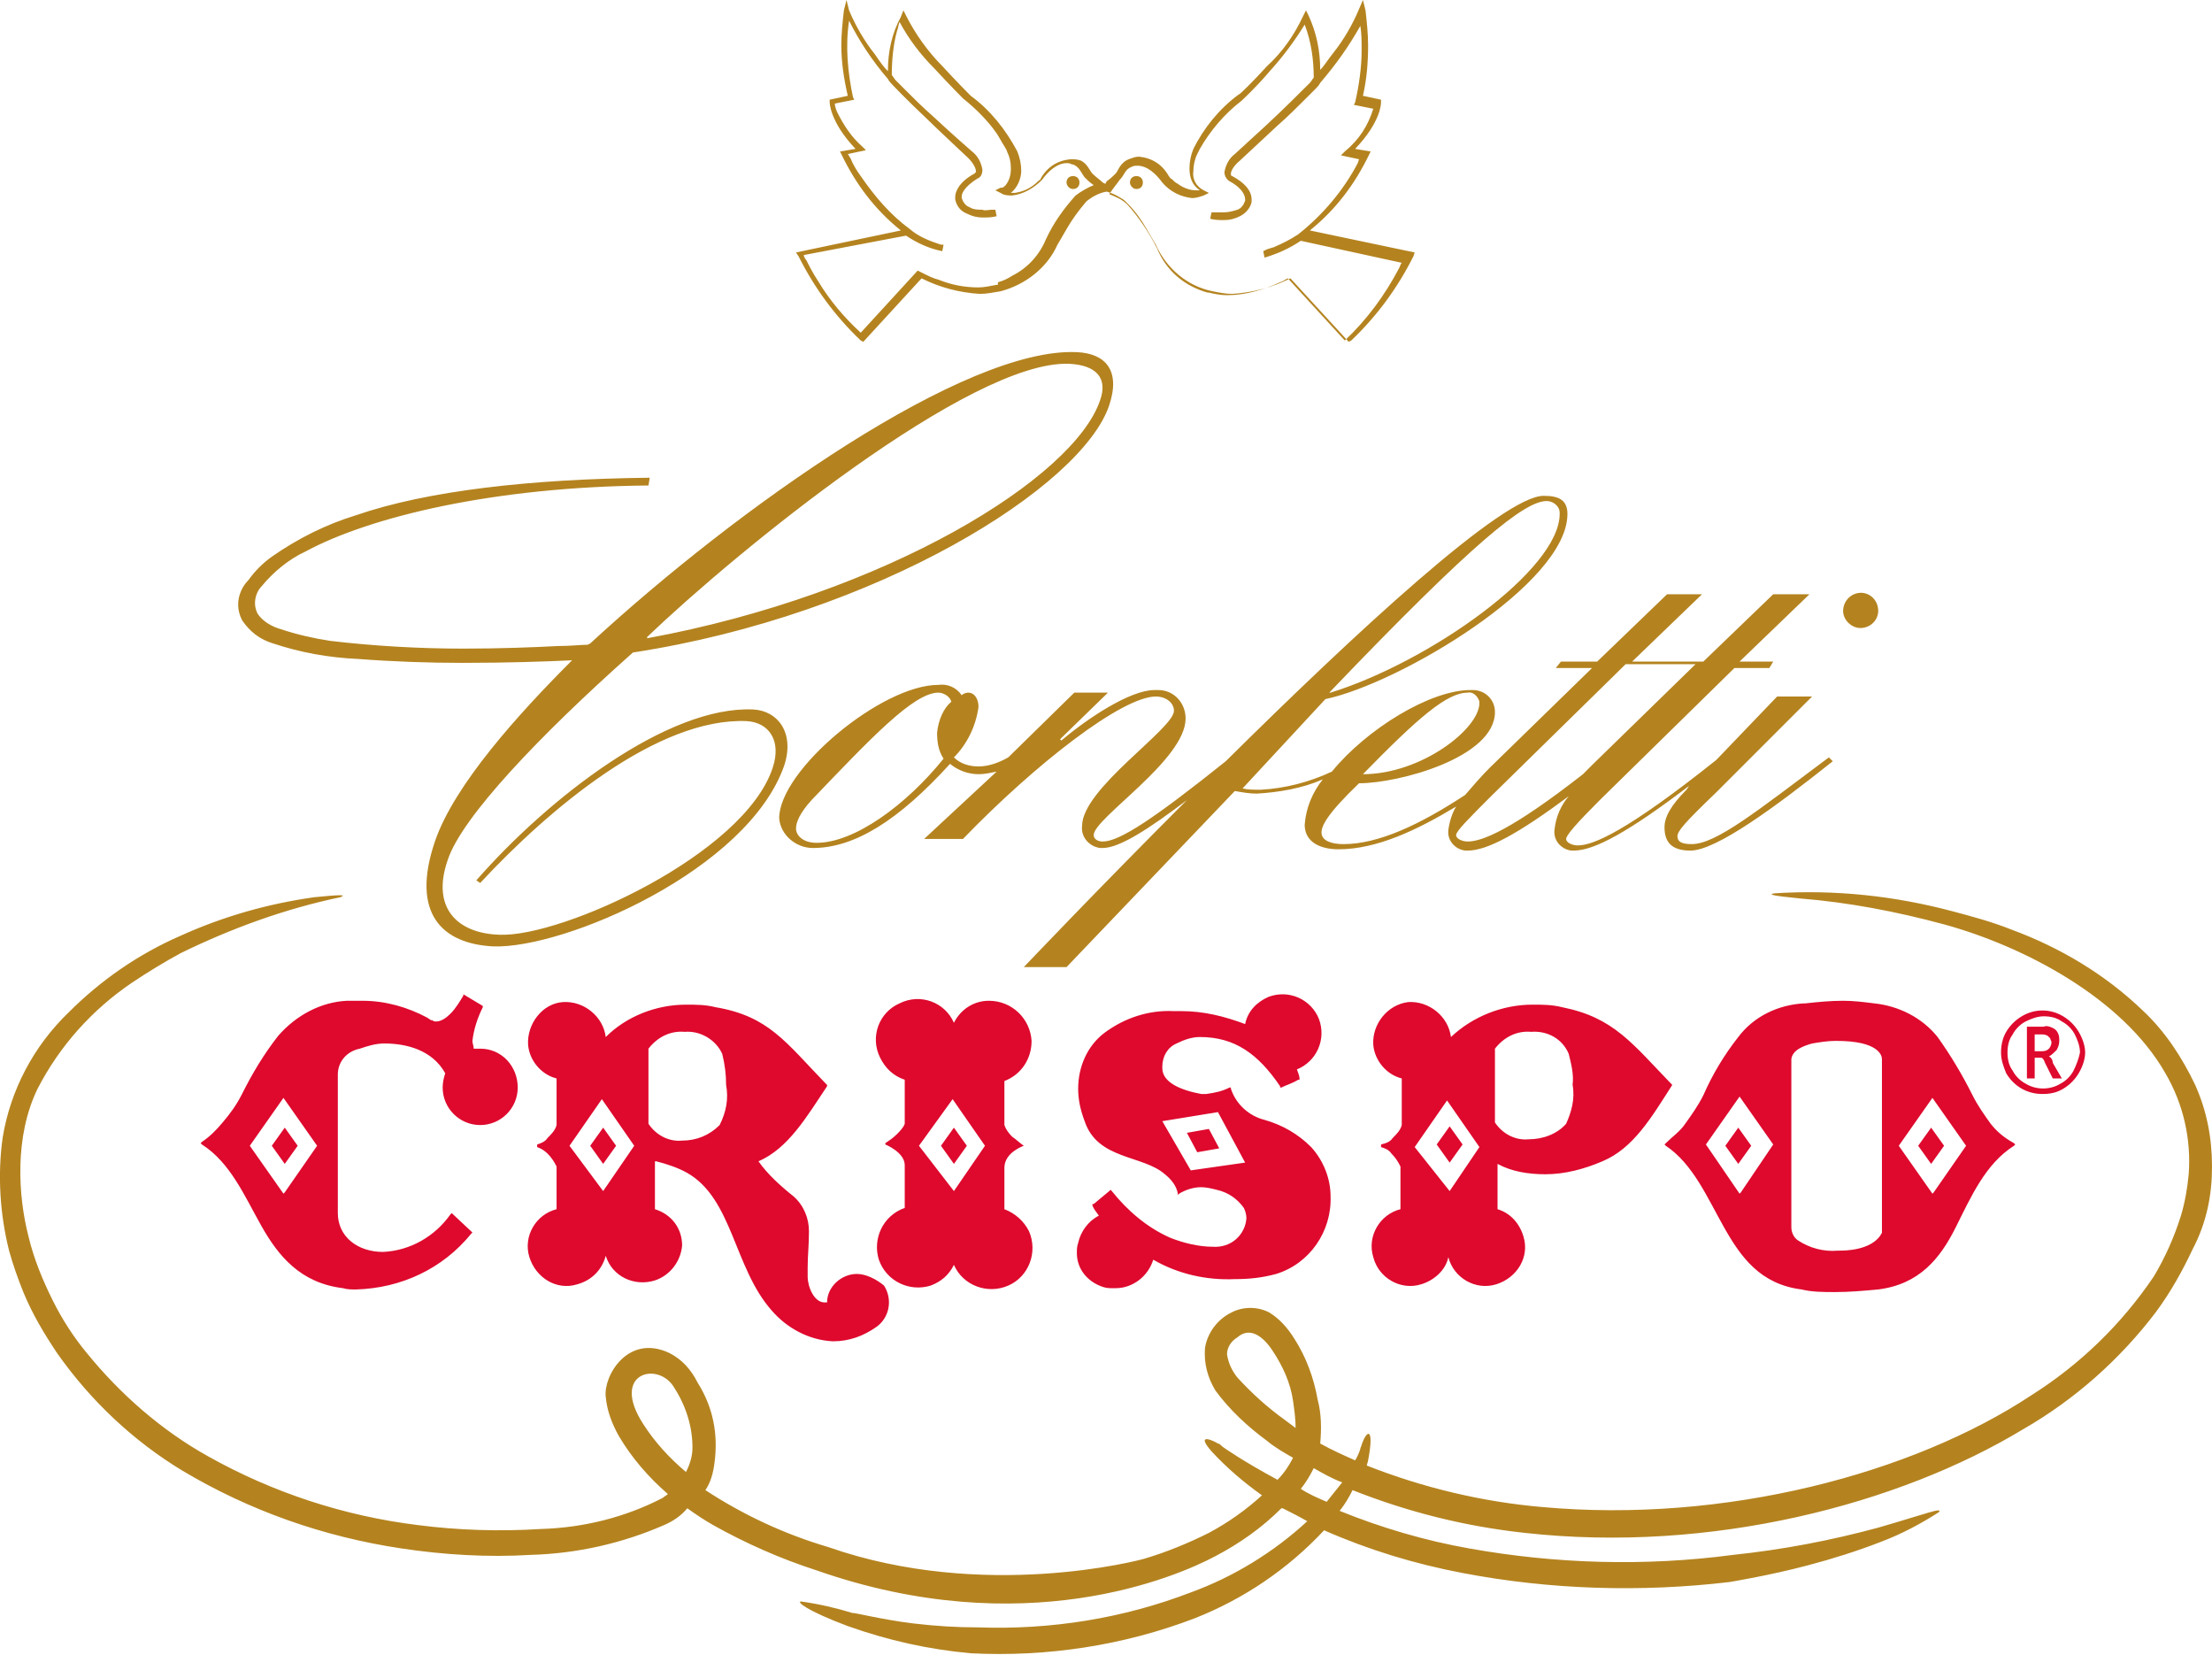
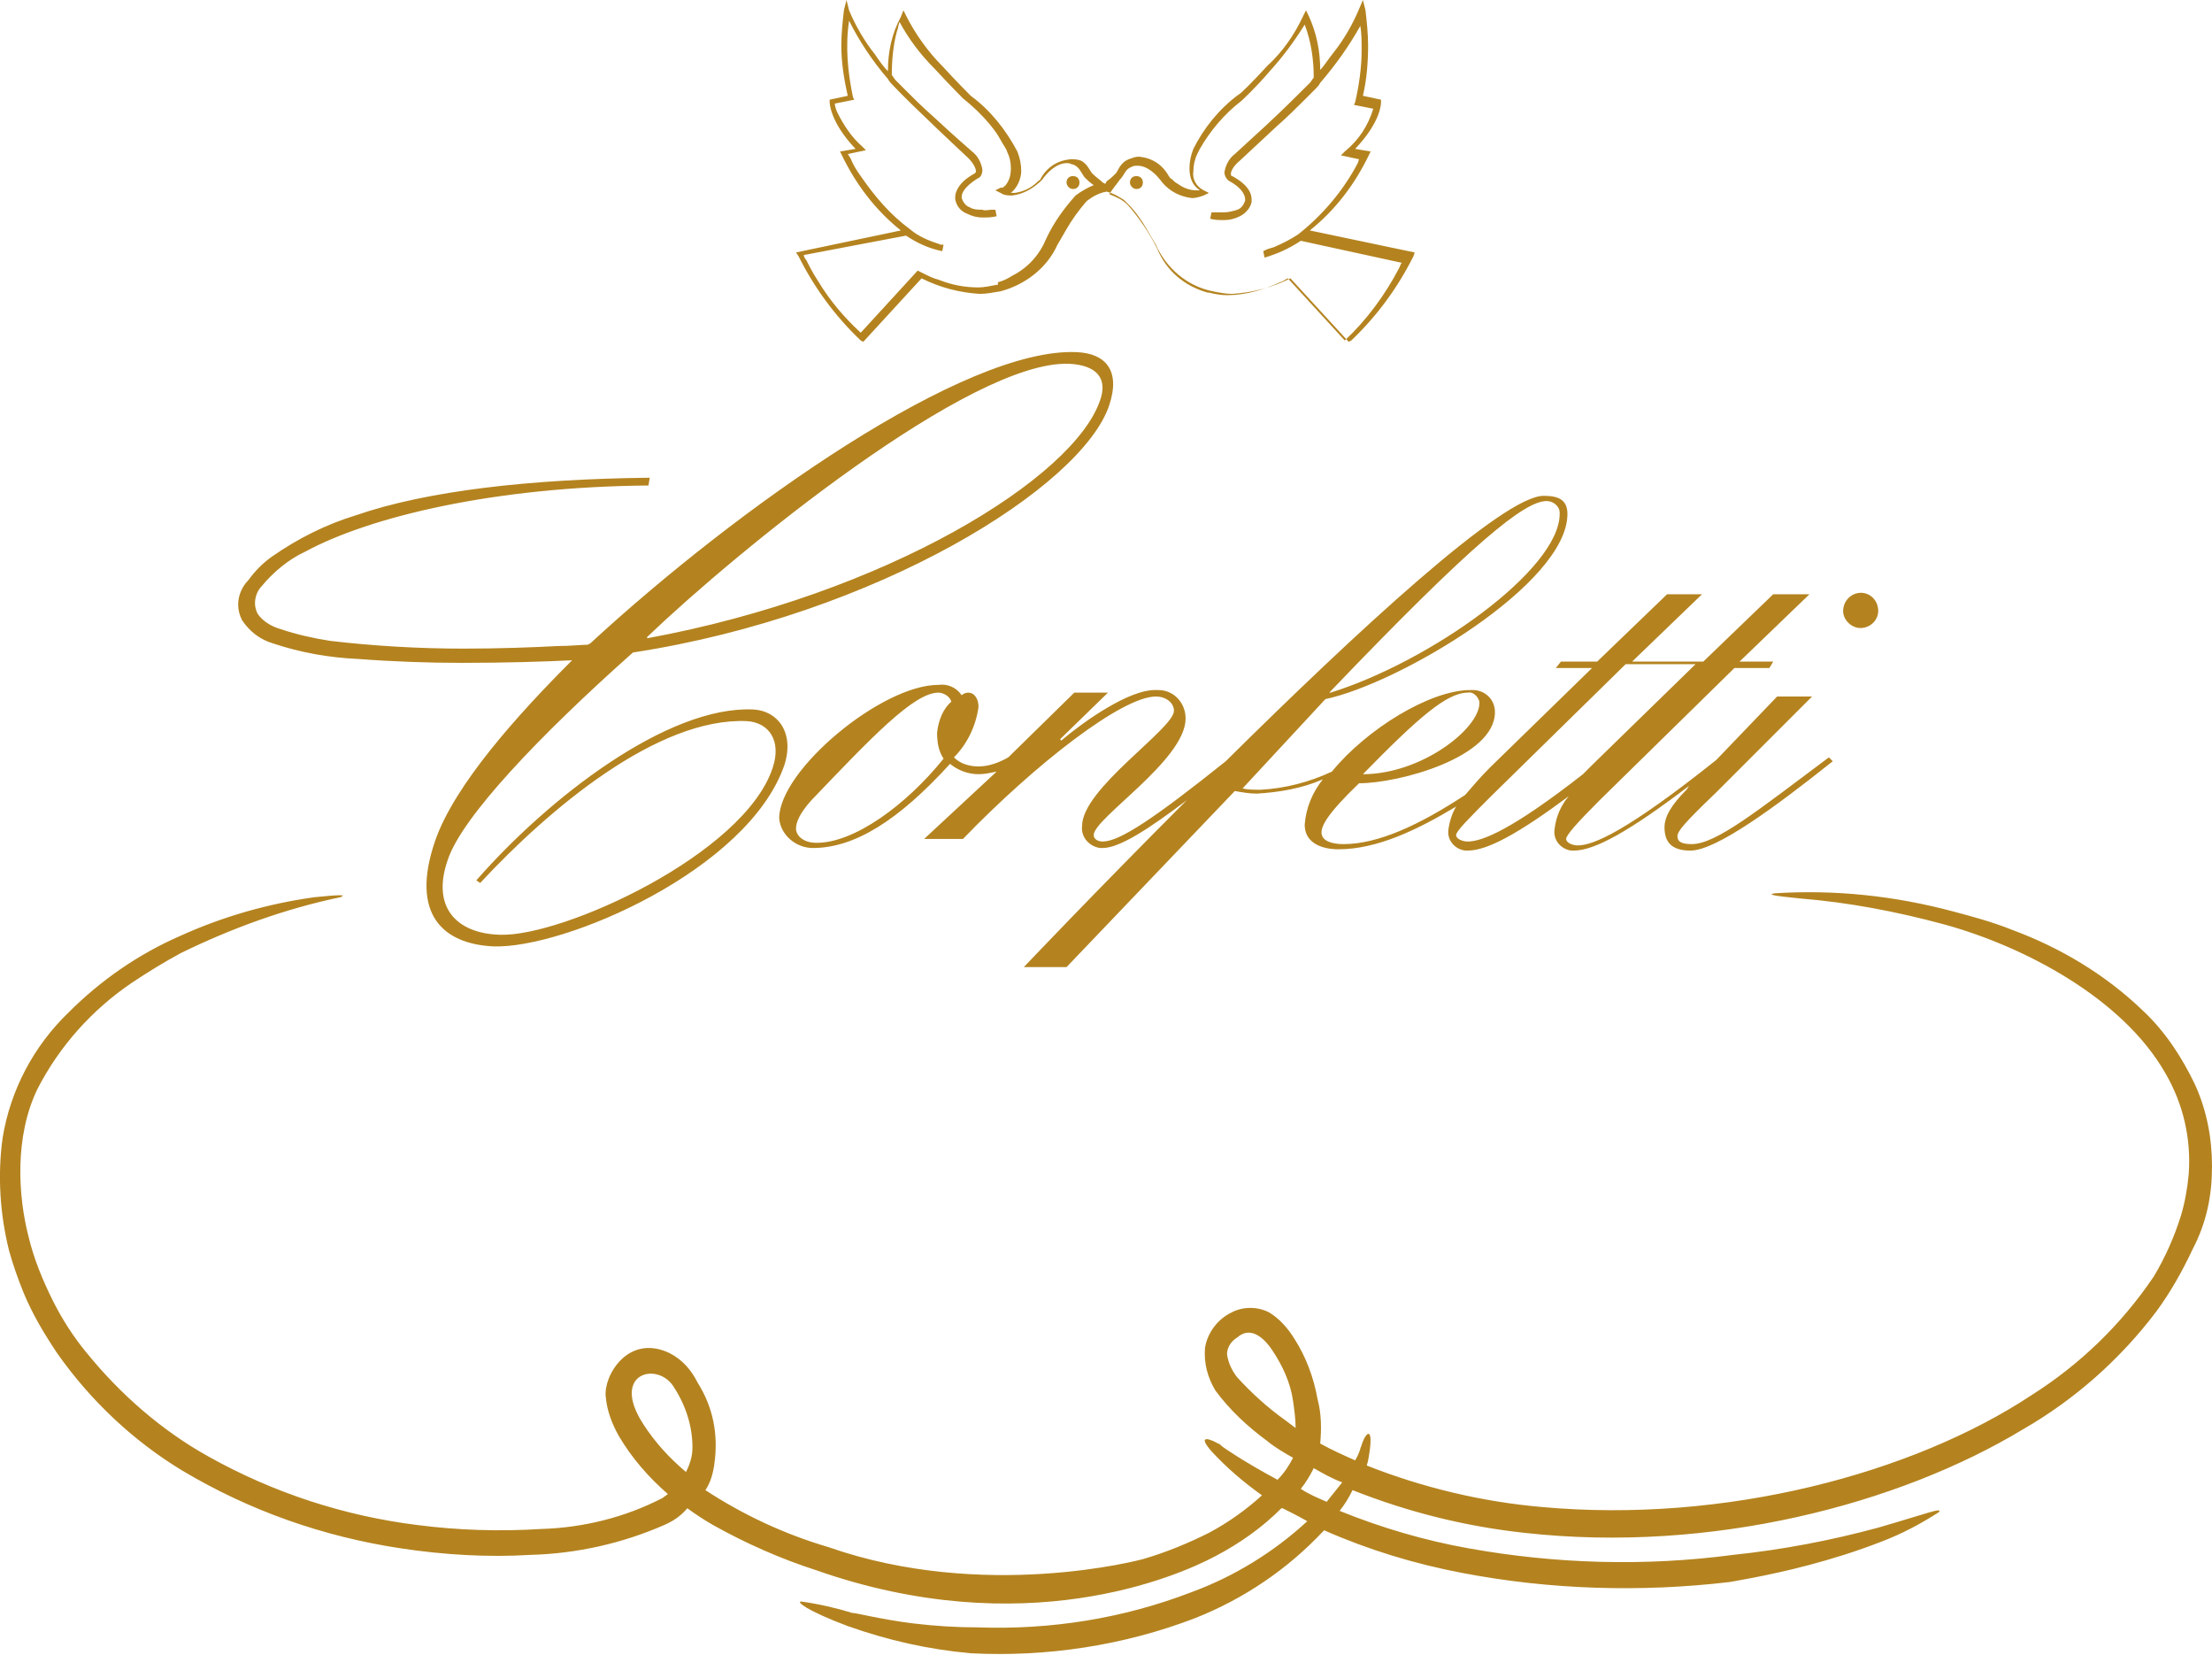
<svg xmlns="http://www.w3.org/2000/svg" id="txt" x="0px" y="0px" viewBox="0 0 170.9 127.8" style="enable-background:new 0 0 170.9 127.8;" xml:space="preserve">
  <style type="text/css">	.st0{fill:#DE092D;}	.st1{fill:#B4831F;}</style>
  <g>
-     <path class="st0" d="M160.6,79.7c-0.3-0.5-0.7-0.9-1.2-1.2c-1-0.6-2.2-0.6-3.2,0c-0.5,0.3-0.9,0.7-1.2,1.2s-0.4,1.1-0.4,1.6   c0,0.6,0.2,1.1,0.4,1.6c0.6,1,1.6,1.6,2.8,1.6c0.6,0,1.1-0.1,1.6-0.4s0.9-0.7,1.2-1.2s0.5-1.1,0.5-1.6   C161.1,80.8,160.9,80.2,160.6,79.7z M160.2,82.7c-0.2,0.4-0.6,0.8-1,1c-0.8,0.5-1.9,0.5-2.7,0c-0.4-0.2-0.8-0.6-1-1   c-0.3-0.4-0.4-0.9-0.4-1.4s0.1-1,0.4-1.4c0.2-0.4,0.6-0.8,1-1s0.9-0.4,1.4-0.4s1,0.1,1.4,0.4c0.4,0.2,0.8,0.6,1,1s0.4,0.9,0.4,1.4   C160.6,81.8,160.4,82.3,160.2,82.7L160.2,82.7z M158.3,81.6c0.2-0.1,0.4-0.3,0.6-0.5c0.1-0.2,0.2-0.4,0.2-0.7c0-0.2,0-0.4-0.1-0.6   s-0.2-0.3-0.4-0.4s-0.5-0.2-0.7-0.1h-1.3v4h0.6v-1.6h0.5c0.1,0,0.2,0.1,0.3,0.4l0.1,0.2l0.5,1h0.7l-0.7-1.2   C158.6,81.9,158.5,81.7,158.3,81.6L158.3,81.6z M157.6,81.2h-0.4v-1.3h0.5c0.2,0,0.3,0,0.5,0.1c0.1,0.1,0.1,0.1,0.2,0.2   c0,0.1,0.1,0.2,0.1,0.3c0,0.2-0.1,0.4-0.2,0.5C158.1,81.2,157.9,81.2,157.6,81.2L157.6,81.2z M66.2,98.4c-1.2,0-2.3,1-2.3,2.2h-0.2   c-0.8,0-1.3-1.2-1.3-2c0-0.3,0-0.5,0-0.7c0-0.9,0.1-1.7,0.1-2.8l0,0c0-1-0.4-2-1.2-2.7c-1-0.8-2-1.7-2.7-2.7c2.3-1,3.7-3.4,5.3-5.8   v-0.1l-0.1-0.1c-3.1-3.2-4.4-5.2-8.5-5.9c-0.8-0.2-1.5-0.2-2.3-0.2c-2.3,0-4.6,0.9-6.2,2.5c-0.2-1.6-1.7-2.8-3.3-2.7   s-2.8,1.7-2.7,3.3c0.1,1.2,1,2.3,2.2,2.6v3.6c-0.1,0.4-0.4,0.7-0.7,1c-0.2,0.3-0.5,0.4-0.8,0.5v0.2c0.3,0.1,0.6,0.3,0.8,0.5   c0.3,0.3,0.5,0.6,0.7,1v3.3c-1.6,0.4-2.6,2.1-2.1,3.7s2.1,2.6,3.7,2.1c1.1-0.3,1.9-1.1,2.2-2.2c0.5,1.6,2.2,2.4,3.8,1.9   c1.2-0.4,2-1.5,2.1-2.7c0-1.3-0.8-2.4-2.1-2.8c0-0.2,0-0.3,0-0.6s0-0.5,0-1v-1.7c0-0.1,0-0.2,0-0.4c0,0,0,0,0.1,0   c0.8,0.2,1.7,0.5,2.4,0.9c3.5,2,3.6,7.3,6.5,10.6c1.2,1.4,2.9,2.3,4.7,2.4h0.1c1.2,0,2.3-0.4,3.3-1.1s1.3-2.1,0.6-3.2   C67.7,98.8,66.9,98.4,66.2,98.4z M46.6,92L46.6,92L44,88.5l2.5-3.6l2.5,3.6L46.6,92z M55.6,86.9c-0.8,0.8-1.8,1.2-2.9,1.2   c-1,0.1-2-0.4-2.6-1.3l0,0V81l0,0c0.7-0.9,1.7-1.4,2.8-1.3c1.2-0.1,2.4,0.6,2.9,1.7c0.2,0.8,0.3,1.6,0.3,2.4   C56.3,84.9,56.1,85.9,55.6,86.9L55.6,86.9z M46.6,89.9l1-1.4l-1-1.4l-1,1.4L46.6,89.9z M79.7,80.4c-0.1-1.7-1.5-3.1-3.3-3.1   c-1.2,0-2.2,0.7-2.7,1.7c-0.7-1.6-2.6-2.3-4.2-1.5c-1.6,0.7-2.3,2.6-1.5,4.2c0.4,0.8,1,1.4,1.9,1.7v3.4c-0.1,0.3-0.4,0.6-0.6,0.8   c-0.3,0.3-0.6,0.5-0.9,0.7v0.1c0,0,1.5,0.6,1.5,1.6v3.3c-1.7,0.6-2.5,2.4-2,4c0.6,1.7,2.4,2.5,4,2c0.8-0.3,1.4-0.8,1.8-1.6   c0.7,1.6,2.6,2.3,4.2,1.6c1.6-0.7,2.3-2.6,1.6-4.2c-0.4-0.8-1.1-1.4-1.9-1.7v-3.2c0-1.2,1.5-1.7,1.5-1.7l0,0   c-0.3-0.2-0.6-0.5-0.9-0.7c-0.3-0.3-0.5-0.6-0.6-0.9v-3.4C78.9,83,79.7,81.8,79.7,80.4z M73.7,92L73.7,92L71,88.5l2.6-3.6l2.5,3.6   L73.7,92z M73.7,89.9l1-1.4l-1-1.4l-1,1.4L73.7,89.9z M129.2,83.8L129.2,83.8c-3.1-3.2-4.5-5.2-8.5-6c-0.8-0.2-1.5-0.2-2.3-0.2   c-2.3,0-4.6,0.9-6.3,2.5c-0.2-1.6-1.7-2.8-3.3-2.7c-1.6,0.2-2.8,1.7-2.7,3.3c0.1,1.2,1,2.3,2.2,2.6v3.6c-0.1,0.4-0.4,0.7-0.7,1   c-0.2,0.3-0.5,0.4-0.9,0.5v0.2c0.3,0.1,0.6,0.2,0.8,0.5c0.3,0.3,0.5,0.6,0.7,1v3.3c-1.6,0.4-2.6,2.1-2.1,3.7   c0.4,1.6,2.1,2.6,3.7,2.1c1-0.3,1.9-1.1,2.1-2.1c0.4,1.6,2.1,2.6,3.7,2.1s2.6-2.1,2.1-3.7c-0.3-1-1-1.8-2-2.1c0-0.2,0-0.3,0-0.6   s0-0.5,0-1s0-0.8,0-1s0-0.5,0-0.7c0-0.1,0-0.2,0-0.2c1.1,0.6,2.4,0.8,3.7,0.8c1.5,0,3-0.4,4.4-1l0,0   C126.2,88.7,127.6,86.3,129.2,83.8L129.2,83.8z M112,92L112,92l-2.7-3.4l2.5-3.6l2.5,3.6L112,92z M121,86.8   c-0.7,0.8-1.8,1.2-2.9,1.2c-1,0.1-2-0.4-2.6-1.3l0,0V81l0,0c0.7-0.9,1.7-1.4,2.8-1.3c1.2-0.1,2.4,0.5,2.9,1.7   c0.2,0.8,0.4,1.6,0.3,2.4C121.7,84.9,121.4,85.9,121,86.8L121,86.8z M112,89.8l1-1.4l-1-1.4l-1,1.4L112,89.8z M91.7,87.5l0.8,1.5   l1.7-0.3l-0.8-1.5L91.7,87.5z M101.3,88.6L101.3,88.6c-1-1-2.2-1.7-3.6-2.1c-1.2-0.3-2.2-1.2-2.6-2.4V84H95   c-0.6,0.3-1.1,0.4-1.8,0.5c-0.1,0-0.2,0-0.4,0c-1.6-0.3-3-0.9-3-2v-0.1c0-0.8,0.4-1.5,1.1-1.8c0.6-0.3,1.2-0.5,1.8-0.5l0,0   c2.7,0,4.5,1.3,6.2,3.8V84H99c0.4-0.2,0.8-0.3,1.3-0.6h0.1v-0.1c0-0.2-0.1-0.4-0.2-0.7c1.5-0.6,2.3-2.3,1.7-3.9   c-0.6-1.5-2.3-2.3-3.9-1.7c-0.9,0.4-1.6,1.1-1.8,2.1c-1.6-0.6-3.2-1-4.9-1h-0.6c-1.9-0.1-3.8,0.5-5.4,1.7c-1.3,1-2,2.6-2,4.3   c0,0.9,0.2,1.7,0.5,2.5c1,3,4.5,2.6,6.2,4.1c0.5,0.4,0.9,0.9,1,1.5v0.1l0.1-0.1c0.5-0.3,1.1-0.5,1.7-0.5c0.4,0,0.8,0.1,1.2,0.2   c0.9,0.2,1.6,0.7,2.1,1.4c0.1,0.2,0.2,0.5,0.2,0.8c-0.1,1.3-1.2,2.3-2.6,2.2l0,0l0,0c-1.1,0-2.3-0.3-3.3-0.7   c-1.8-0.8-3.3-2.1-4.5-3.6l-0.1-0.1L85.7,92l-1.2,1h-0.1v0.1c0.1,0.3,0.3,0.5,0.5,0.8c-0.8,0.4-1.4,1.2-1.6,2.1   c-0.1,0.3-0.1,0.5-0.1,0.8c0,1.2,0.8,2.2,2,2.6c0.3,0.1,0.5,0.1,0.8,0.1h0.2c1.3,0,2.5-0.9,2.9-2.2c1.9,1.1,4.1,1.6,6.3,1.5   c1.1,0,2.1-0.1,3.2-0.4c2.6-0.8,4.3-3.3,4.2-6C102.8,91.1,102.3,89.7,101.3,88.6L101.3,88.6z M92,90.4L92,90.4l-2.2-3.8l4.3-0.7   l2.1,3.9L92,90.4z M153.8,86.8c-0.5-0.7-1-1.4-1.4-2.2c-0.8-1.6-1.7-3.1-2.7-4.5c-1.2-1.5-3-2.4-4.9-2.6c-0.8-0.1-1.6-0.2-2.4-0.2   c-1,0-2,0.1-2.9,0.2l0,0h-0.1c-2,0.1-3.9,1-5.1,2.6c-1.1,1.4-2,2.9-2.7,4.5c-0.4,0.8-0.9,1.5-1.4,2.2c-0.4,0.6-1,1-1.5,1.5   l-0.1,0.1l0.1,0.1c2.1,1.4,3.2,4,4.5,6.3s2.8,4.4,6,4.8c0.8,0.2,1.7,0.2,2.6,0.2c1.1,0,2.2-0.1,3.3-0.2c3.2-0.4,4.8-2.4,6-4.8   s2.3-4.9,4.5-6.3l0.1-0.1l-0.1-0.1C154.7,87.8,154.2,87.3,153.8,86.8L153.8,86.8z M134.5,92.1l-0.1,0.1l-2.6-3.8l2.6-3.7l2.6,3.7   L134.5,92.1z M145.4,95.2c0,0.1-0.1,0.1-0.1,0.2c-0.8,1.2-2.8,1.2-3.2,1.2H142c-1.1,0.1-2.2-0.2-3.1-0.8c-0.3-0.2-0.5-0.6-0.5-1   l0,0v-13l0,0c0.1-0.7,0.9-1,1.6-1.2c0.6-0.1,1.2-0.2,1.8-0.2h0.1c3.2,0,3.5,1.1,3.5,1.4v0.1v4.4v7.9v0.2   C145.4,94.7,145.4,94.9,145.4,95.2L145.4,95.2z M149.4,92.1l-0.1,0.1l-2.6-3.7l2.6-3.7l2.6,3.7L149.4,92.1z M148.2,88.5l1,1.4   l1-1.4l-1-1.4L148.2,88.5z M133.3,88.5l1,1.4l1-1.4l-1-1.4L133.3,88.5z M22,89.9l1-1.4l-1-1.4l-1,1.4L22,89.9z M37.1,81L37.1,81   c-0.2,0-0.3,0-0.5,0c0-0.2-0.1-0.4-0.1-0.6c0.1-0.9,0.4-1.8,0.8-2.6v-0.1l-1.5-0.9v0.1c-0.3,0.5-0.6,1-1,1.4   c-0.3,0.3-0.7,0.6-1.1,0.6c-0.1,0-0.2,0-0.3-0.1h-0.1L33,78.6l0,0c-1.5-0.8-3.2-1.3-5-1.3c-0.3,0-0.7,0-1.1,0h-0.1   c-2,0.1-3.9,1.1-5.3,2.7c-1.1,1.4-2,2.9-2.8,4.5c-0.4,0.8-0.9,1.5-1.5,2.2c-0.5,0.6-1,1.1-1.6,1.5l-0.1,0.1l0.1,0.1   c2.2,1.4,3.3,4,4.6,6.3s3,4.4,6.3,4.8c0.3,0.1,0.7,0.1,1,0.1l0,0c3.5-0.1,6.7-1.6,8.9-4.3l0.1-0.1l-1.6-1.5l-0.1,0.1   c-1.2,1.7-3.1,2.8-5.2,2.9c-2,0-3.5-1.2-3.5-3s0-4.4,0-6.7s0-4,0-4c0-1,0.7-1.8,1.7-2c0.6-0.2,1.2-0.4,1.9-0.4l0,0   c1.7,0,3.7,0.5,4.7,2.3c-0.1,0.3-0.2,0.7-0.2,1.1c0,1.6,1.3,2.9,2.9,2.9S40,85.6,40,84S38.8,81,37.1,81C37.2,81,37.2,81,37.1,81   L37.1,81z M22,92.1l-0.1,0.1l-2.6-3.7l2.6-3.7l2.6,3.7L22,92.1z" />
    <g>
      <path class="st1" d="M170.9,90.1c0-2.2-0.4-4.3-1.3-6.3c-1-2.1-2.3-4.1-4-5.7c-2.9-2.8-6.4-4.9-10.2-6.3c-1.5-0.6-3-1-4.5-1.4    c-4.5-1.2-9.1-1.7-13.8-1.4c-0.6,0.1,0,0.2,2,0.4c3.7,0.3,7.4,1,11.1,2c6.2,1.7,13.8,5.7,17.1,11.5c1.4,2.4,2,5.1,1.8,7.8    c-0.1,1.1-0.3,2.2-0.6,3.2c-0.5,1.6-1.2,3.2-2.1,4.7c-2.5,3.7-5.7,6.8-9.5,9.2c-9.1,6-23.6,9.9-37.8,8.6    c-4.6-0.4-9.2-1.5-13.5-3.2l0,0c0-0.1,0.1-0.3,0.1-0.4c0.5-2.6-0.1-2.4-0.5-1.2c0,0.1-0.1,0.2-0.1,0.3c0,0-0.1,0.4-0.4,0.9    c-0.9-0.4-1.8-0.8-2.7-1.3c0.1-1.1,0.1-2.3-0.2-3.4c-0.3-1.7-0.9-3.3-1.8-4.7c-0.5-0.8-1.1-1.5-1.9-2c-0.9-0.5-2.1-0.5-3,0    c-1,0.5-1.8,1.5-2,2.7c-0.1,1.2,0.2,2.3,0.8,3.3c1.1,1.5,2.5,2.8,4,3.9c0.6,0.5,1.3,0.9,2,1.3c-0.3,0.6-0.7,1.2-1.2,1.7    c-2.6-1.4-4.2-2.5-4.3-2.6c-0.1-0.1-0.2-0.2-0.3-0.2c-0.3-0.2-1.8-0.9-0.5,0.6c1.2,1.3,2.5,2.4,3.9,3.4c-1.2,1.1-2.6,2.1-4.1,2.9    c-1.6,0.8-3.3,1.5-5,2c-0.3,0.1-12.4,3.3-24.4-0.9c-3.4-1-6.6-2.5-9.5-4.4c0.4-0.6,0.6-1.3,0.7-2.1c0.3-2.2-0.1-4.3-1.3-6.2    c-0.5-1-1.2-1.8-2.2-2.3c-3.2-1.5-5.1,1.8-4.9,3.4c0.1,1.1,0.5,2.1,1,3c1,1.7,2.3,3.2,3.8,4.5c-0.1,0.1-0.3,0.2-0.4,0.3    c-2.9,1.5-6.1,2.3-9.4,2.4c-3.2,0.2-6.4,0.1-9.5-0.3c-5.7-0.7-11.2-2.5-16.2-5.3c-3.6-2-6.8-4.8-9.4-8c-1-1.2-1.9-2.6-2.6-4    c-0.8-1.6-1.5-3.3-1.9-5c-0.8-3.1-1.1-7.7,0.7-11.4c1.7-3.3,4.2-6.1,7.3-8.2c1.2-0.8,2.5-1.6,3.8-2.3c3.9-1.9,8-3.4,12.3-4.3    c0.5-0.2,0-0.2-2,0c-3.6,0.5-7.1,1.5-10.4,3c-3.2,1.4-6.1,3.4-8.6,5.9c-2.7,2.6-4.5,6-5.1,9.7c-0.4,2.9-0.2,5.9,0.5,8.7    c0.3,1.1,0.7,2.2,1.1,3.2c0.7,1.7,1.6,3.2,2.6,4.7c2.6,3.7,5.9,6.8,9.7,9.1c5.2,3.1,10.9,5.1,16.9,6c3.3,0.5,6.7,0.7,10,0.5    c3.6-0.1,7.1-0.9,10.3-2.3c0.7-0.3,1.3-0.7,1.8-1.3c0.7,0.5,1.3,0.9,2,1.3c2.5,1.4,5.2,2.6,8,3.5c16,5.6,27.8,0.5,30.8-1.1    c1.9-1,3.6-2.2,5.1-3.7l0,0h0.1c0.6,0.3,1.2,0.6,1.9,1c-2.6,2.4-5.7,4.3-9,5.5c-5.2,2-10.8,2.9-16.4,2.7c-1.7,0-3.3-0.1-5-0.3    c-2.5-0.3-4.8-0.9-4.7-0.8c-1.3-0.4-2.6-0.7-4-0.9c-0.4,0,0.4,0.7,3.6,1.9c3.1,1.1,6.2,1.8,9.5,2.1c5.9,0.3,11.8-0.6,17.3-2.7    c3.8-1.5,7.2-3.8,10-6.8l0,0c3.4,1.5,7,2.6,10.7,3.3c6.8,1.3,13.8,1.5,20.6,0.7c0,0,3.1-0.5,6.1-1.3c1.9-0.5,3.8-1.1,5.6-1.8    c1.6-0.6,3.1-1.4,4.5-2.3c0.3-0.4-0.9,0.1-4.7,1.2c-3.7,1-7.4,1.7-11.2,2.1c-6.8,0.9-13.7,0.7-20.4-0.5c-3.4-0.6-6.8-1.6-10-2.9    c0.4-0.5,0.7-1,1-1.6c4.3,1.7,8.7,2.8,13.3,3.3c14.4,1.6,28.9-2.2,38.5-8c4-2.3,7.5-5.4,10.3-9.1c1.1-1.5,2-3.1,2.8-4.8    C170.5,94.4,170.9,92.3,170.9,90.1z M53.5,111.8c0,0.7-0.2,1.3-0.5,1.9c-1.3-1.1-2.4-2.3-3.3-3.7c-2.6-4,1.2-4.9,2.4-2.8    C53,108.6,53.5,110.2,53.5,111.8z M99.3,109.7c-1.4-1-2.6-2.1-3.7-3.3c-0.4-0.5-0.7-1.1-0.8-1.8c0-0.5,0.3-1,0.8-1.3    c0.9-0.8,1.9-0.2,2.7,1c0.8,1.2,1.4,2.5,1.6,3.9c0.1,0.7,0.2,1.4,0.2,2.1L99.3,109.7z M102.5,116c-0.7-0.3-1.4-0.6-2-1    c0.4-0.5,0.7-1,1-1.6c0.7,0.4,1.4,0.8,2.2,1.1C103.3,115,102.9,115.5,102.5,116z M21.1,49.7c2.1,0.7,4.3,1.1,6.6,1.2    c2.6,0.2,5.4,0.3,8,0.3c3.4,0,6.5-0.1,8.5-0.2c-4.1,4.1-9.1,9.6-10.6,14c-1.9,5.6,0.6,7.9,4.5,8.1c5.5,0.2,19.7-5.9,22.5-14    c0.8-2.5-0.5-4.2-2.4-4.3c-6.6-0.3-15.8,6.8-21.4,13.2l0.3,0.2c5.3-5.7,13.7-12.8,20.6-12.5c1.7,0.1,2.7,1.5,2,3.6    C57.5,66,43.4,72.4,38.6,72.2c-3.3-0.1-5.3-2.1-4-5.8c1.1-3.3,7.1-9.6,14.3-16c18.9-2.9,34.7-12.8,36.8-19.1    c0.9-2.7-0.3-4-2.5-4.1c-8.6-0.4-26.1,11.9-37.6,22.5l-0.2,0.1c-0.5,0-1.3,0.1-2.3,0.1c-1.9,0.1-4.5,0.2-7.3,0.2    c-3.4,0-6.9-0.2-10.3-0.6c-1.3-0.2-2.6-0.5-3.8-0.9c-0.7-0.2-1.4-0.6-1.8-1.2c-0.1-0.2-0.2-0.5-0.2-0.8c0-0.5,0.2-1,0.5-1.3    c0.9-1.1,2.1-2.1,3.4-2.7c5-2.7,14.6-5,26.5-5.1l0.1-0.6C41,37,33,37.9,27.5,39.8C25.2,40.5,23,41.6,21,43    c-0.7,0.5-1.3,1.1-1.8,1.8c-0.5,0.5-0.8,1.2-0.8,1.9c0,0.4,0.1,0.8,0.3,1.2C19.3,48.8,20.1,49.4,21.1,49.7z M82.6,28.1    c2.1,0.1,3,1.1,2.4,2.8c-2,6-16.5,15-35,18.4v-0.1C56.9,42.6,75,27.8,82.6,28.1z M143.9,48.5c0.8-0.1,1.3-0.8,1.2-1.5    c-0.1-0.8-0.8-1.3-1.5-1.2s-1.2,0.7-1.2,1.4C142.4,47.9,143.1,48.6,143.9,48.5L143.9,48.5L143.9,48.5z M85.2,65    c-0.4,0-0.7-0.2-0.7-0.5c0-1.3,7.1-5.8,7.1-9c0-1.2-0.9-2.2-2.1-2.2c-0.1,0-0.2,0-0.3,0c-1.9,0-5.2,2.2-7.2,3.9l-0.1-0.1l3.7-3.6    H83l-5.1,5c-0.7,0.4-1.5,0.7-2.3,0.7c-0.7,0-1.4-0.2-1.9-0.7c1-1,1.7-2.4,1.9-3.9c0-0.6-0.3-1.1-0.8-1.1c-0.2,0-0.4,0.1-0.5,0.2    c-0.4-0.6-1.1-0.9-1.8-0.8c-4.4,0-12.3,6.6-12.3,10.3c0.1,1.3,1.3,2.3,2.6,2.3c3.2,0,6.6-2.1,10.6-6.5c0.6,0.5,1.4,0.8,2.2,0.8    c0.5,0,0.9-0.1,1.4-0.2l-5.6,5.2h3c5.6-5.8,12.3-11,14.9-11c0.8,0,1.4,0.5,1.4,1.1c0,1.4-7.1,6-7.1,8.9c-0.1,0.9,0.6,1.6,1.4,1.7    c0.1,0,0.2,0,0.2,0c1.3,0,3.6-1.5,6.5-3.7c-7,7-12.6,12.9-12.6,12.9h3.3l13-13.6c0.6,0.1,1.1,0.2,1.7,0.2c1.7-0.1,3.5-0.4,5.1-1.1    c-0.8,1-1.3,2.2-1.4,3.5c0,1.4,1.3,1.9,2.6,1.9c3,0,6.1-1.5,9.1-3.3c-0.3,0.5-0.5,1.1-0.6,1.8c-0.1,0.8,0.5,1.5,1.3,1.6    c0.1,0,0.1,0,0.2,0c1.5,0,3.9-1.3,7.8-4.2c-0.6,0.7-1,1.6-1.1,2.6c-0.1,0.8,0.5,1.5,1.3,1.6c0.1,0,0.1,0,0.2,0    c1.6,0,4.3-1.5,8.9-5l-0.2,0.3c-1.2,1.2-1.7,2.1-1.7,2.9c0,1.1,0.5,1.8,2,1.8c2,0,6.6-3.4,11-6.9l-0.3-0.3    c-5.5,4.1-8.7,6.7-10.6,6.7c-0.8,0-1.1-0.2-1.1-0.6s0.5-1,3-3.4l7.4-7.4h-2.7l-4.7,4.9l0,0c-6.9,5.5-9.5,6.6-10.7,6.6    c-0.4,0-0.9-0.2-0.9-0.5s0.9-1.3,2.6-3L134,51.6h2.7l0.3-0.5h-2.6l5.4-5.2H137l-5.4,5.2h-2.9l-0.1,0.1l0.1-0.1h-2.6l5.4-5.2h-2.7    l-5.4,5.2h-2.8l-0.4,0.5h2.8l-7.9,7.7c-0.7,0.7-1.3,1.4-1.9,2.1c-3.5,2.3-6.7,3.8-9.4,3.8c-0.8,0-1.7-0.2-1.7-0.9    c0-0.5,0.4-1.4,2.9-3.8c3.1,0,10.5-2,10.5-5.5c0-1-0.8-1.7-1.7-1.7c-0.1,0-0.1,0-0.2,0c-3.1,0-8,3-10.7,6.3    c-1.7,0.8-3.6,1.3-5.5,1.4c-0.5,0-1,0-1.4-0.1l6.4-6.9c5.7-1.2,18.7-8.9,18.7-14.3c0-1.1-0.7-1.4-1.8-1.4    c-3.1-0.1-14.7,10.7-24.6,20.5C89.2,63.2,86.5,65,85.2,65z M72.4,56.6c0,0.7,0.1,1.4,0.5,2c-2.9,3.6-6.9,6.5-9.8,6.5    c-1.1,0-1.6-0.6-1.6-1.1s0.3-1.2,1.2-2.2c4.6-4.8,7.9-8.3,9.8-8.3c0.4,0,0.9,0.3,1,0.7C72.9,54.7,72.5,55.6,72.4,56.6z     M115.2,61.5l10.4-10.2h5.4l-7.9,7.7l-0.8,0.8c-5.5,4.3-7.8,5.2-8.9,5.2c-0.4,0-0.9-0.2-0.9-0.5S113.5,63.2,115.2,61.5L115.2,61.5    z M113.4,53.5c0.4-0.1,0.8,0.3,0.9,0.7c0,0,0,0,0,0.1c0,2-4.5,5.5-9,5.5C109.6,55.4,111.8,53.5,113.4,53.5L113.4,53.5z     M119.5,38.7c0.5,0,1,0.4,1,0.9v0.1c0,4.3-10,11.4-17.7,13.8h-0.1C113.9,41.8,117.8,38.7,119.5,38.7z M87.8,14.6    c0.3,0,0.5-0.2,0.5-0.5s-0.2-0.5-0.5-0.5s-0.5,0.2-0.5,0.5C87.3,14.3,87.5,14.6,87.8,14.6L87.8,14.6z M61.7,19.8    c1.2,2.4,2.8,4.6,4.8,6.5l0.2,0.1l4.5-4.9c1.4,0.7,2.9,1.1,4.5,1.2c0.5,0,1-0.1,1.6-0.2c1.9-0.5,3.6-1.8,4.4-3.6    c0,0,0.3-0.5,0.7-1.2c0.4-0.7,0.9-1.4,1.5-2.1l0.1-0.1c0.4-0.3,0.9-0.6,1.5-0.7c0.4,0.1,0.8,0.3,1.1,0.5c0.2,0.1,0.3,0.2,0.4,0.3    l0.1,0.1c0.6,0.6,1.1,1.3,1.5,2s0.7,1.2,0.7,1.2c0.8,1.8,2.4,3.2,4.4,3.6c0.5,0.1,1,0.2,1.5,0.2c1.6-0.1,3.1-0.5,4.5-1.2l4.5,4.9    l0.2-0.1c2-1.9,3.6-4.1,4.8-6.5l0.1-0.3l-8.1-1.7c2-1.6,3.5-3.6,4.6-5.9l0.1-0.2l-1.2-0.2c2-2.1,2-3.5,2-3.6V7.7l-1.4-0.3    c0.3-1.3,0.4-2.6,0.4-3.9c0-0.9-0.1-1.8-0.2-2.7L105.3,0L105,0.7c-0.5,1.2-1.2,2.4-2,3.4c-0.4,0.5-0.7,1-1,1.3    c0-1.5-0.3-2.9-0.9-4.2l-0.2-0.4l-0.2,0.4C100,2.7,99.1,4,97.9,5.1c-1.1,1.2-2.1,2.2-2.2,2.2c-1.5,1.1-2.7,2.6-3.5,4.2l0,0    c-0.2,0.5-0.3,1-0.3,1.5c0,0.7,0.2,1.3,0.8,1.7c-0.1,0-0.2,0-0.3,0c-0.5,0-1-0.2-1.4-0.5c-0.2-0.1-0.3-0.2-0.5-0.4    c-0.1,0-0.1-0.1-0.2-0.2c-0.5-0.9-1.3-1.4-2.3-1.5c-0.3,0-0.5,0.1-0.8,0.2c-0.7,0.3-0.8,0.9-1,1.1s-0.4,0.4-0.7,0.6l-0.1,0.2    l-0.2-0.1c-0.2-0.2-0.5-0.4-0.7-0.6c-0.3-0.2-0.4-0.8-1-1.1c-0.3-0.1-0.5-0.1-0.8-0.1c-1,0.1-1.8,0.6-2.3,1.5    c0,0.1-0.1,0.1-0.2,0.2c-0.5,0.5-1.1,0.8-1.8,0.9c-0.1,0-0.2,0-0.3,0c0.5-0.4,0.8-1.1,0.8-1.7c0-0.5-0.1-1-0.3-1.5l0,0    C77.7,10,76.5,8.5,75,7.4c-0.1-0.1-1.1-1.1-2.2-2.3C71.7,4,70.7,2.6,70,1.2l-0.2-0.4l-0.2,0.5c-0.7,1.3-1,2.7-1,4.2    c-0.3-0.3-0.6-0.7-1-1.3c-0.8-1-1.5-2.2-2-3.4L65.4,0l-0.2,0.8C65.1,1.7,65,2.6,65,3.5c0,1.3,0.2,2.6,0.5,3.9l-1.4,0.3v0.2    c0,0,0,1.5,2,3.6l-1.2,0.2l0.1,0.2c1.1,2.3,2.6,4.3,4.6,5.9l-8.1,1.7L61.7,19.8z M86.5,13.9c0.4-0.4,0.4-0.8,0.9-1l0,0l0,0    c0.2-0.1,0.3-0.1,0.5-0.1c0.4,0,1.1,0.2,1.9,1.3l0,0c0.6,0.7,1.4,1.1,2.3,1.2c0.3,0,0.6-0.1,0.9-0.2l0.4-0.2L93,14.7l0,0    c-0.6-0.3-0.9-0.9-0.8-1.5c0-0.4,0.1-0.9,0.3-1.3c0,0,0.1-0.2,0.2-0.4c0.8-1.4,1.9-2.7,3.2-3.7l0,0c0,0,1.1-1,2.2-2.3    c1-1.1,1.9-2.3,2.7-3.6c0.5,1.3,0.7,2.7,0.7,4.1l0,0c-0.1,0.1-0.2,0.3-0.3,0.4c-0.7,0.7-2.1,2.1-3.4,3.3s-2.4,2.2-2.4,2.2    c-0.4,0.3-0.7,0.8-0.8,1.4c0,0.3,0.2,0.6,0.4,0.7c1.1,0.6,1.2,1.2,1.2,1.4c0,0,0,0,0,0.1l0,0c-0.1,0.3-0.3,0.6-0.6,0.7    c-0.3,0.1-0.7,0.2-1,0.2c-0.2,0-0.5,0-0.7,0h-0.3l-0.1,0.5c0.4,0.1,0.7,0.1,1.1,0.1s0.8-0.1,1.2-0.3c0.4-0.2,0.8-0.6,0.9-1.1    c0-0.1,0-0.2,0-0.2c0-0.4-0.2-1.1-1.5-1.8l0,0c-0.1,0-0.1-0.1-0.1-0.2s0.1-0.5,0.7-1c0,0,1.4-1.3,2.9-2.7c0.8-0.7,1.5-1.4,2.1-2    c0.3-0.3,0.6-0.6,0.8-0.8c0.2-0.2,0.3-0.3,0.4-0.5l0,0c1.2-1.4,2.2-2.8,3.1-4.4c0.1,0.6,0.1,1.2,0.1,1.9c0,1.3-0.2,2.7-0.5,4    l-0.1,0.2l1.5,0.3c-0.4,1.3-1.1,2.4-2.2,3.3l-0.3,0.3l1.4,0.3l-0.1,0.3c-1.1,2.1-2.7,4-4.6,5.5l0,0c-0.6,0.4-1.2,0.7-1.9,1    c-0.3,0.1-0.4,0.1-0.6,0.2l-0.2,0.1l0.1,0.5c1-0.3,1.9-0.7,2.8-1.3l7.8,1.7c-0.1,0.1-0.1,0.2-0.2,0.4c-1.1,2.1-2.5,4-4.2,5.6    l-4.4-4.8l-0.2,0.1c0,0-0.1,0.1-0.4,0.2c-1.3,0.6-2.7,1-4.1,1c-0.5,0-1-0.1-1.4-0.2l0,0h-0.1c-1.8-0.5-3.2-1.7-3.9-3.4    c-0.6-1.2-1.4-2.4-2.3-3.4c-0.4-0.4-0.9-0.6-1.4-0.8C86.1,14.4,86.3,14.2,86.5,13.9L86.5,13.9z M70,18.2c0.9,0.6,1.8,1,2.8,1.2    l0.1-0.5l0,0h-0.2c-0.9-0.3-1.7-0.6-2.4-1.2l0,0c-1.5-1.1-2.7-2.5-3.8-4.1c-0.3-0.4-0.6-0.9-0.8-1.4c-0.1-0.1-0.1-0.2-0.2-0.3    l1.4-0.3l-0.3-0.3c-0.8-0.7-1.4-1.6-1.9-2.6c-0.1-0.2-0.2-0.5-0.2-0.7l0,0L66,7.7l-0.1-0.2c-0.4-1.9-0.6-3.9-0.3-5.9    c0.8,1.6,1.8,3.1,3,4.5l0,0c0.1,0.2,0.3,0.4,0.4,0.5c1.4,1.5,5.8,5.6,5.8,5.6c0.5,0.5,0.6,0.9,0.6,1s0,0.1-0.1,0.2l0,0l0,0    c-1.3,0.7-1.5,1.5-1.5,1.8c0,0.1,0,0.2,0,0.2c0.1,0.5,0.4,0.9,0.9,1.1c0.4,0.2,0.8,0.3,1.2,0.3c0.4,0,0.7,0,1.1-0.1l-0.1-0.5h-0.3    c-0.2,0-0.5,0.1-0.7,0c-0.3,0-0.7,0-1-0.2c-0.3-0.1-0.5-0.4-0.6-0.7l0,0v-0.1c0-0.2,0.1-0.7,1.2-1.4c0.3-0.1,0.4-0.4,0.4-0.7    c-0.1-0.6-0.4-1.1-0.8-1.4c0,0-1.5-1.3-3-2.7c-0.8-0.7-1.5-1.4-2.1-2c-0.3-0.3-0.6-0.6-0.8-0.8c-0.1-0.1-0.2-0.3-0.3-0.4l0,0    c0-1.1,0.1-2.3,0.4-3.4c0.1-0.2,0.1-0.5,0.2-0.7c0.7,1.3,1.6,2.5,2.7,3.6c1.2,1.3,2.2,2.3,2.2,2.3l0,0c1,0.8,1.9,1.7,2.6,2.7    c0.2,0.3,0.4,0.7,0.6,1c0.1,0.2,0.2,0.3,0.2,0.4c0.2,0.4,0.3,0.8,0.3,1.3s-0.1,0.9-0.4,1.3c-0.1,0.1-0.2,0.2-0.3,0.2h-0.1l0,0    l-0.4,0.2l0.4,0.2c0.3,0.2,0.6,0.2,0.9,0.2c0.9-0.1,1.7-0.6,2.3-1.2l0,0c0.8-1.1,1.5-1.3,1.9-1.3c0.1,0,0.3,0,0.4,0.1h0.1l0,0l0,0    c0.5,0.2,0.6,0.6,0.9,1c0.2,0.2,0.4,0.4,0.7,0.6c-0.5,0.2-1,0.5-1.4,0.8c-0.9,1-1.7,2.1-2.3,3.4c-0.5,1.2-1.4,2.2-2.6,2.8    c-0.3,0.2-0.7,0.4-1.1,0.5l0,0.2H77l0,0c-0.5,0.1-1,0.2-1.4,0.2c-1.1,0-2.1-0.2-3.1-0.6c-0.4-0.1-0.8-0.3-1-0.4L71.1,21l-0.2-0.1    l-4.4,4.8c-1.3-1.2-2.4-2.5-3.3-4c-0.4-0.6-0.7-1.2-0.9-1.6c-0.1-0.1-0.2-0.3-0.2-0.4L70,18.2z M82.9,14.6c0.3,0,0.5-0.2,0.5-0.5    s-0.2-0.5-0.5-0.5s-0.5,0.2-0.5,0.5C82.4,14.3,82.6,14.6,82.9,14.6C82.8,14.6,82.8,14.6,82.9,14.6z" />
    </g>
  </g>
</svg>